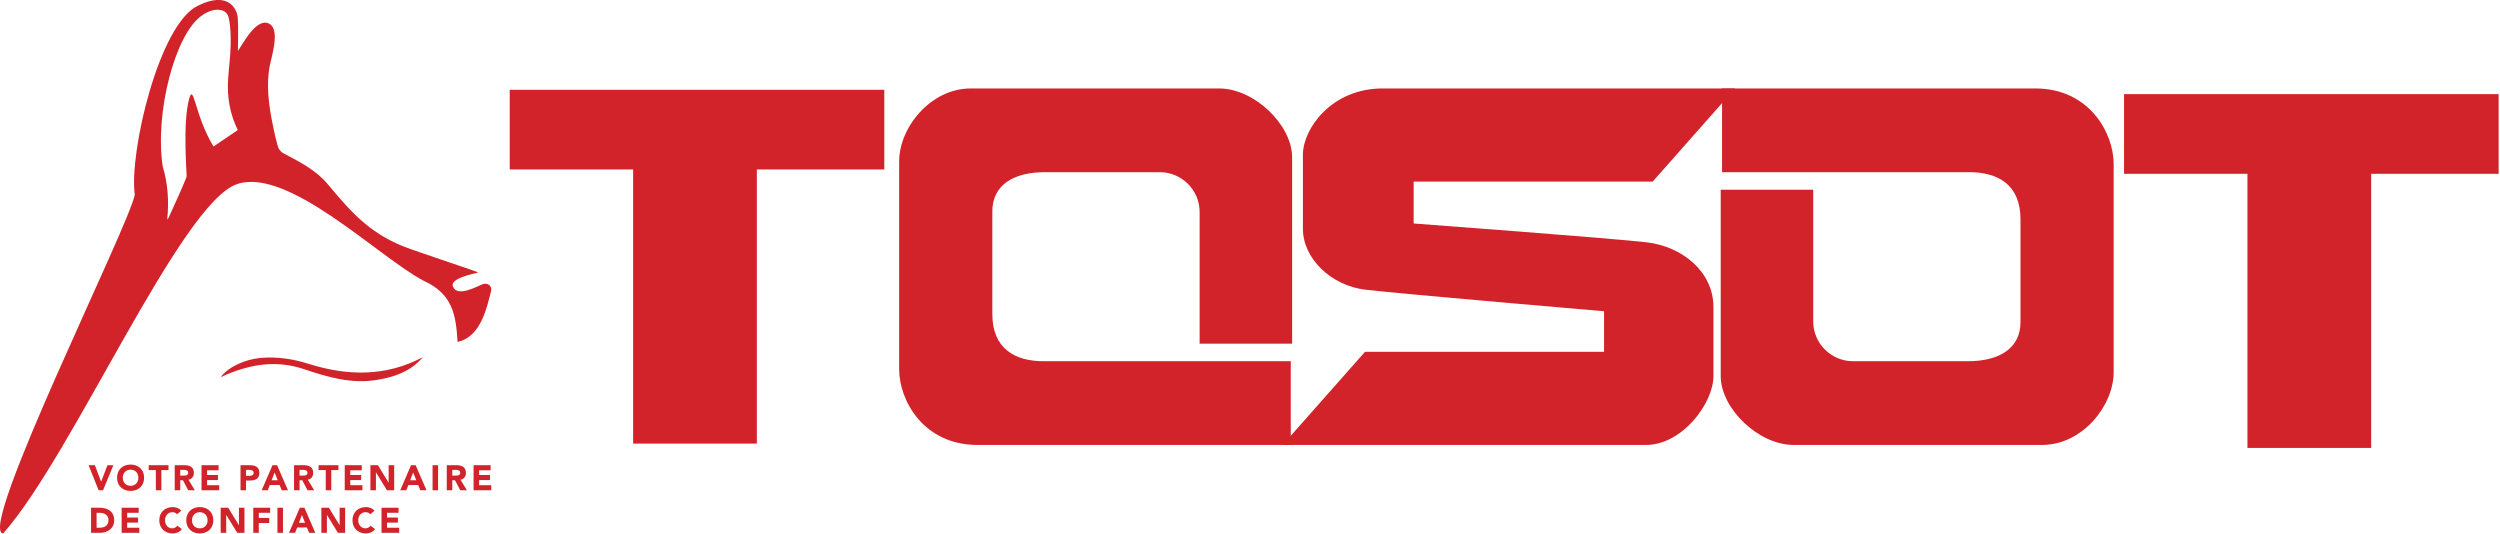
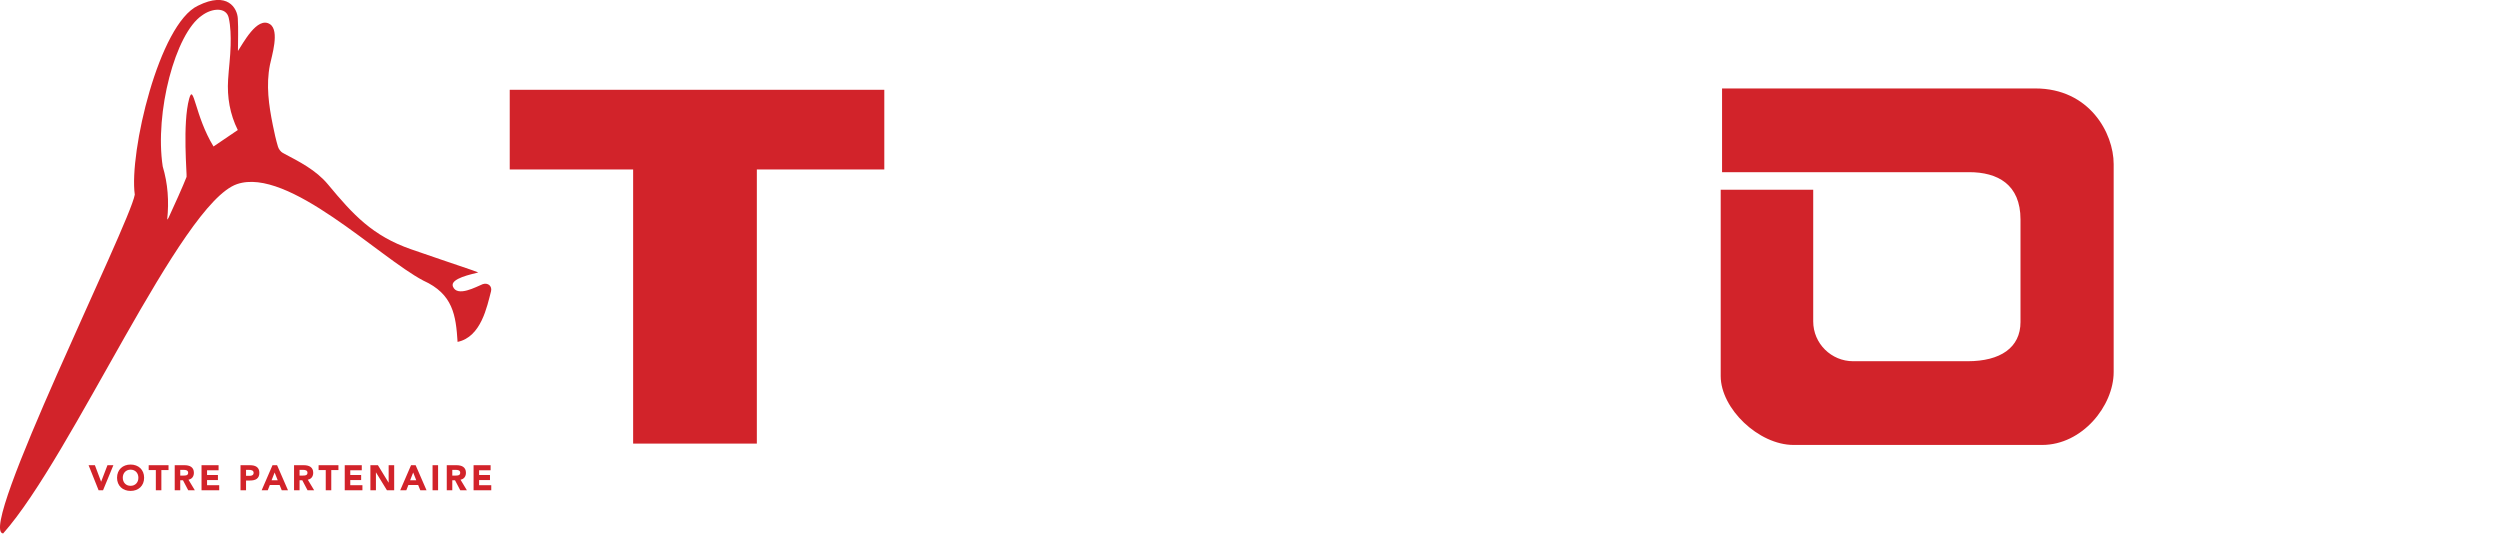
<svg xmlns="http://www.w3.org/2000/svg" width="100%" height="100%" viewBox="0 0 768 164" xml:space="preserve" style="fill-rule:evenodd;clip-rule:evenodd;stroke-linejoin:round;stroke-miterlimit:2;">
  <g transform="matrix(1,0,0,1,-942.112,-61.14)">
    <g transform="matrix(1.333,0,0,1.333,918,0)">
      <g transform="matrix(1,0,0,1,135.559,148.097)">
        <path d="M0,-81.537L0,-63.175L28.441,-63.175L28.441,0L56.95,0L56.95,-63.175L86.324,-63.175L86.324,-81.537L0,-81.537Z" style="fill:rgb(210,35,42);fill-rule:nonzero;" />
      </g>
    </g>
    <g transform="matrix(1.333,0,0,1.333,918,0)">
      <g transform="matrix(1,0,0,1,507.59,149.095)">
-         <path d="M0,-81.537L0,-63.175L28.441,-63.175L28.441,0L56.951,0L56.951,-63.175L86.326,-63.175L86.326,-81.537L0,-81.537Z" style="fill:rgb(210,35,42);fill-rule:nonzero;" />
-       </g>
+         </g>
    </g>
    <g transform="matrix(1.333,0,0,1.333,918,0)">
      <g transform="matrix(1,0,0,1,315.867,89.59)">
-         <path d="M0,35.478L0,-7.469C0,-14.938 -8.714,-23.34 -16.805,-23.34L-74.067,-23.34C-83.334,-23.34 -90.56,-14.316 -90.56,-6.536L-90.56,41.39C-90.56,48.547 -84.959,58.818 -72.51,58.818L-0.311,58.818L-0.311,39.521L-57.261,39.521C-63.797,39.521 -69.087,36.721 -69.087,28.63L-69.087,4.978C-69.087,-0.933 -64.419,-4.046 -56.95,-4.046L-30.499,-4.046C-25.52,-4.046 -21.318,0 -21.318,5.134L-21.318,35.478L0,35.478Z" style="fill:rgb(210,35,42);fill-rule:nonzero;" />
-       </g>
+         </g>
    </g>
    <g transform="matrix(1.333,0,0,1.333,918,0)">
      <g transform="matrix(1,0,0,1,414.637,125.068)">
        <path d="M0,-35.478L0,7.469C0,14.938 8.717,23.34 16.807,23.34L74.069,23.34C83.336,23.34 90.562,14.315 90.562,6.535L90.562,-41.391C90.562,-48.548 84.96,-58.818 72.512,-58.818L0.312,-58.818L0.312,-39.524L57.264,-39.524C63.799,-39.524 69.091,-36.722 69.091,-28.632L69.091,-4.979C69.091,0.932 64.421,4.044 56.951,4.044L30.5,4.044C25.522,4.044 21.32,0 21.32,-5.136L21.32,-35.478L0,-35.478Z" style="fill:rgb(210,35,42);fill-rule:nonzero;" />
      </g>
    </g>
    <g transform="matrix(1.333,0,0,1.333,918,0)">
      <g transform="matrix(1,0,0,1,332.672,87.724)">
-         <path d="M0,39.21L55.082,39.21L55.082,29.873C55.082,29.873 7.78,25.83 0,24.895C-7.78,23.961 -14.316,17.737 -14.316,10.89L-14.316,-6.226C-14.316,-12.139 -7.78,-21.474 4.046,-21.474L85.268,-21.474L66.287,-0.002L11.204,-0.002L11.204,9.646C11.204,9.646 57.262,13.069 65.044,14.003C72.822,14.936 80.292,20.538 80.292,28.941L80.292,44.813C80.292,51.036 73.131,60.684 64.732,60.684L-18.983,60.684L0,39.21Z" style="fill:rgb(210,35,42);fill-rule:nonzero;" />
-       </g>
+         </g>
    </g>
    <g transform="matrix(1.333,0,0,1.333,918,0)">
      <g transform="matrix(1,0,0,1,115.541,134.252)">
-         <path d="M0,-6.077C-2.791,-2.773 -6.527,-1.497 -10.645,-0.823C-16.542,0.142 -22.031,-1.515 -27.444,-3.326C-33.696,-5.418 -39.575,-4.48 -45.414,-1.995C-45.755,-1.85 -46.089,-1.683 -46.58,-1.455C-44.932,-3.803 -40.915,-5.602 -37.384,-5.9C-33.606,-6.219 -29.984,-5.69 -26.386,-4.554C-17.428,-1.725 -8.595,-1.521 0,-6.077" style="fill:rgb(210,35,42);fill-rule:nonzero;" />
-       </g>
+         </g>
    </g>
    <g transform="matrix(1.333,0,0,1.333,918,0)">
      <g transform="matrix(1,0,0,1,129.337,101.197)">
        <path d="M0,10.155C-1.472,10.746 -5.862,13.212 -6.867,10.713C-7.627,8.825 -2.392,7.844 -1.024,7.46C-1.604,7.239 -1.983,7.083 -2.372,6.951C-7.092,5.337 -11.824,3.752 -16.535,2.108C-25.37,-0.974 -29.819,-5.786 -35.644,-12.806C-38.437,-16.172 -42.272,-18.073 -46.043,-20.069C-46.55,-20.337 -47.02,-20.969 -47.188,-21.527C-47.673,-23.149 -48.036,-24.812 -48.37,-26.474C-49.3,-31.08 -49.97,-35.691 -49.036,-40.403C-48.65,-42.35 -46.74,-48.258 -49.032,-49.755C-51.977,-51.679 -55.299,-45.209 -56.412,-43.581C-56.412,-45.949 -56.297,-48.536 -56.446,-51.109C-56.58,-53.393 -58.766,-57.452 -65.633,-54.015C-74.596,-49.806 -81.525,-20.161 -80.188,-10.468C-81.385,-3.554 -116.723,67.177 -110.524,67.607C-94.557,49.644 -69.667,-8.473 -56.613,-12.905C-44.814,-16.911 -23.896,3.994 -13.683,9.339C-6.86,12.424 -6.183,17.306 -5.797,23.461C-0.349,22.335 1.006,15.244 1.906,11.825C2.226,10.614 1.215,9.748 0,10.155M-56.45,-25.366C-58.312,-24.102 -60.158,-22.848 -62.04,-21.57C-66.331,-28.588 -66.609,-36.368 -67.647,-32.601C-69.236,-26.839 -68.126,-14.897 -68.254,-14.562C-68.925,-12.8 -71.225,-7.654 -72.421,-5.11C-72.473,-4.998 -72.57,-4.909 -72.722,-4.711C-72.271,-8.937 -72.558,-12.98 -73.748,-16.97C-75.634,-29.399 -70.841,-47.616 -64.709,-51.764C-62.339,-53.516 -59.092,-53.719 -58.537,-51.218C-58.082,-49.174 -58.051,-47 -58.096,-44.888C-58.152,-42.253 -58.517,-39.626 -58.68,-36.992C-58.934,-32.933 -58.27,-29.034 -56.45,-25.366" style="fill:rgb(210,35,42);fill-rule:nonzero;" />
      </g>
    </g>
    <g transform="matrix(1.333,0,0,1.333,918,0)">
      <g transform="matrix(1,0,0,1,39.074,162.875)">
-         <path d="M0,5.782L2.083,5.782C2.512,5.782 2.923,5.72 3.315,5.594C3.708,5.469 4.053,5.285 4.353,5.042C4.652,4.801 4.891,4.502 5.067,4.144C5.245,3.787 5.333,3.375 5.333,2.907C5.333,2.379 5.242,1.93 5.059,1.559C4.876,1.19 4.63,0.888 4.32,0.657C4.01,0.426 3.646,0.259 3.23,0.156C2.813,0.052 2.374,0 1.912,0L0,0L0,5.782ZM1.274,1.176L2.025,1.176C2.292,1.176 2.547,1.21 2.789,1.278C3.031,1.346 3.242,1.448 3.422,1.584C3.602,1.72 3.744,1.893 3.851,2.103C3.957,2.312 4.01,2.559 4.01,2.842C4.01,3.169 3.957,3.445 3.851,3.671C3.744,3.897 3.599,4.079 3.414,4.218C3.229,4.357 3.009,4.456 2.756,4.516C2.503,4.576 2.229,4.606 1.935,4.606L1.274,4.606L1.274,1.176ZM7.048,5.782L11.124,5.782L11.124,4.606L8.322,4.606L8.322,3.43L10.829,3.43L10.829,2.254L8.322,2.254L8.322,1.176L10.976,1.176L10.976,0L7.048,0L7.048,5.782ZM20.792,0.702C20.667,0.545 20.525,0.411 20.367,0.302C20.209,0.193 20.045,0.106 19.874,0.041C19.702,-0.025 19.528,-0.072 19.351,-0.102C19.174,-0.133 19.004,-0.147 18.841,-0.147C18.389,-0.147 17.972,-0.077 17.591,0.065C17.21,0.206 16.881,0.409 16.603,0.673C16.325,0.938 16.108,1.258 15.953,1.634C15.799,2.009 15.721,2.428 15.721,2.891C15.721,3.353 15.799,3.773 15.953,4.149C16.108,4.525 16.325,4.844 16.603,5.109C16.881,5.372 17.21,5.575 17.591,5.717C17.972,5.858 18.389,5.929 18.841,5.929C19.238,5.929 19.625,5.847 20,5.684C20.376,5.521 20.686,5.267 20.931,4.924L19.87,4.133C19.739,4.328 19.573,4.48 19.371,4.59C19.17,4.699 18.938,4.753 18.677,4.753C18.449,4.753 18.234,4.707 18.036,4.615C17.837,4.522 17.665,4.392 17.518,4.226C17.371,4.06 17.255,3.865 17.17,3.638C17.086,3.412 17.044,3.163 17.044,2.891C17.044,2.624 17.086,2.377 17.17,2.148C17.255,1.919 17.372,1.722 17.521,1.556C17.671,1.39 17.848,1.26 18.053,1.168C18.256,1.075 18.478,1.029 18.718,1.029C18.957,1.029 19.168,1.07 19.351,1.152C19.533,1.233 19.687,1.35 19.812,1.503L20.792,0.702ZM22.172,4.149C22.327,4.525 22.543,4.844 22.821,5.109C23.099,5.372 23.428,5.575 23.809,5.717C24.19,5.858 24.607,5.929 25.059,5.929C25.51,5.929 25.927,5.858 26.308,5.717C26.689,5.575 27.019,5.372 27.296,5.109C27.575,4.844 27.791,4.525 27.946,4.149C28.101,3.773 28.178,3.353 28.178,2.891C28.178,2.428 28.101,2.009 27.946,1.634C27.791,1.258 27.575,0.938 27.296,0.673C27.019,0.409 26.689,0.206 26.308,0.065C25.927,-0.077 25.51,-0.147 25.059,-0.147C24.607,-0.147 24.19,-0.077 23.809,0.065C23.428,0.206 23.099,0.409 22.821,0.673C22.543,0.938 22.327,1.258 22.172,1.634C22.017,2.009 21.939,2.428 21.939,2.891C21.939,3.353 22.017,3.773 22.172,4.149M23.389,2.148C23.473,1.919 23.594,1.722 23.751,1.556C23.91,1.39 24.099,1.26 24.32,1.168C24.541,1.075 24.787,1.029 25.059,1.029C25.331,1.029 25.578,1.075 25.798,1.168C26.019,1.26 26.208,1.39 26.366,1.556C26.523,1.722 26.645,1.919 26.729,2.148C26.813,2.377 26.855,2.624 26.855,2.891C26.855,3.163 26.813,3.412 26.729,3.638C26.645,3.865 26.523,4.06 26.366,4.226C26.208,4.392 26.019,4.522 25.798,4.615C25.578,4.707 25.331,4.753 25.059,4.753C24.787,4.753 24.541,4.707 24.32,4.615C24.099,4.522 23.91,4.392 23.751,4.226C23.594,4.06 23.473,3.865 23.389,3.638C23.304,3.412 23.262,3.163 23.262,2.891C23.262,2.624 23.304,2.377 23.389,2.148M29.872,5.782L31.145,5.782L31.145,1.666L31.162,1.666L33.686,5.782L35.352,5.782L35.352,0L34.078,0L34.078,4.018L34.061,4.018L31.603,0L29.872,0L29.872,5.782ZM37.385,5.782L38.658,5.782L38.658,3.528L41.068,3.528L41.068,2.352L38.658,2.352L38.658,1.176L41.264,1.176L41.264,0L37.385,0L37.385,5.782ZM42.954,5.782L44.228,5.782L44.228,0L42.954,0L42.954,5.782ZM45.614,5.782L47.019,5.782L47.5,4.557L49.747,4.557L50.245,5.782L51.682,5.782L49.167,0L48.113,0L45.614,5.782ZM49.314,3.479L47.901,3.479L48.603,1.682L49.314,3.479ZM53.076,5.782L54.351,5.782L54.351,1.666L54.366,1.666L56.89,5.782L58.556,5.782L58.556,0L57.282,0L57.282,4.018L57.266,4.018L54.808,0L53.076,0L53.076,5.782ZM65.317,0.702C65.191,0.545 65.049,0.411 64.892,0.302C64.733,0.193 64.569,0.106 64.398,0.041C64.226,-0.025 64.052,-0.072 63.875,-0.102C63.698,-0.133 63.528,-0.147 63.365,-0.147C62.913,-0.147 62.497,-0.077 62.115,0.065C61.734,0.206 61.405,0.409 61.127,0.673C60.849,0.938 60.633,1.258 60.478,1.634C60.323,2.009 60.245,2.428 60.245,2.891C60.245,3.353 60.323,3.773 60.478,4.149C60.633,4.525 60.849,4.844 61.127,5.109C61.405,5.372 61.734,5.575 62.115,5.717C62.497,5.858 62.913,5.929 63.365,5.929C63.762,5.929 64.148,5.847 64.524,5.684C64.9,5.521 65.21,5.267 65.456,4.924L64.394,4.133C64.263,4.328 64.097,4.48 63.895,4.59C63.694,4.699 63.463,4.753 63.202,4.753C62.973,4.753 62.758,4.707 62.56,4.615C62.361,4.522 62.188,4.392 62.042,4.226C61.895,4.06 61.779,3.865 61.694,3.638C61.61,3.412 61.568,3.163 61.568,2.891C61.568,2.624 61.61,2.377 61.694,2.148C61.779,1.919 61.896,1.722 62.045,1.556C62.195,1.39 62.372,1.26 62.577,1.168C62.781,1.075 63.003,1.029 63.242,1.029C63.481,1.029 63.693,1.07 63.875,1.152C64.058,1.233 64.211,1.35 64.336,1.503L65.317,0.702ZM66.935,5.782L71.01,5.782L71.01,4.606L68.209,4.606L68.209,3.43L70.717,3.43L70.717,2.254L68.209,2.254L68.209,1.176L70.863,1.176L70.863,0L66.935,0L66.935,5.782Z" style="fill:rgb(210,35,42);fill-rule:nonzero;" />
-       </g>
+         </g>
    </g>
    <g transform="matrix(1.333,0,0,1.333,918,0)">
      <g transform="matrix(1,0,0,1,40.813,153.074)">
        <path d="M0,5.782L1.021,5.782L3.406,0L2.042,0L0.588,3.789L0.572,3.789L-0.857,0L-2.311,0L0,5.782ZM4.481,4.149C4.637,4.525 4.853,4.844 5.131,5.108C5.408,5.373 5.737,5.575 6.118,5.717C6.5,5.858 6.916,5.929 7.368,5.929C7.82,5.929 8.236,5.858 8.618,5.717C8.999,5.575 9.328,5.373 9.606,5.108C9.884,4.844 10.1,4.525 10.255,4.149C10.411,3.773 10.488,3.353 10.488,2.891C10.488,2.428 10.411,2.009 10.255,1.634C10.1,1.258 9.884,0.938 9.606,0.674C9.328,0.409 8.999,0.207 8.618,0.065C8.236,-0.076 7.82,-0.147 7.368,-0.147C6.916,-0.147 6.5,-0.076 6.118,0.065C5.737,0.207 5.408,0.409 5.131,0.674C4.853,0.938 4.637,1.258 4.481,1.634C4.326,2.009 4.249,2.428 4.249,2.891C4.249,3.353 4.326,3.773 4.481,4.149M5.698,2.148C5.782,1.92 5.904,1.722 6.062,1.556C6.22,1.39 6.409,1.261 6.629,1.168C6.85,1.075 7.096,1.029 7.368,1.029C7.641,1.029 7.887,1.075 8.107,1.168C8.328,1.261 8.517,1.39 8.675,1.556C8.833,1.722 8.954,1.92 9.039,2.148C9.122,2.377 9.165,2.625 9.165,2.891C9.165,3.163 9.122,3.413 9.039,3.638C8.954,3.865 8.833,4.06 8.675,4.226C8.517,4.392 8.328,4.522 8.107,4.615C7.887,4.707 7.641,4.753 7.368,4.753C7.096,4.753 6.85,4.707 6.629,4.615C6.409,4.522 6.22,4.392 6.062,4.226C5.904,4.06 5.782,3.865 5.698,3.638C5.614,3.413 5.571,3.163 5.571,2.891C5.571,2.625 5.614,2.377 5.698,2.148M13.189,5.782L14.464,5.782L14.464,1.127L16.113,1.127L16.113,0L11.54,0L11.54,1.127L13.189,1.127L13.189,5.782ZM17.541,5.782L18.815,5.782L18.815,3.471L19.444,3.471L20.653,5.782L22.18,5.782L20.71,3.34C21.119,3.264 21.429,3.083 21.641,2.797C21.854,2.511 21.959,2.164 21.959,1.756C21.959,1.418 21.901,1.137 21.784,0.911C21.667,0.685 21.51,0.505 21.31,0.372C21.111,0.239 20.88,0.143 20.617,0.086C20.352,0.029 20.073,0 19.779,0L17.541,0L17.541,5.782ZM18.815,1.077L19.648,1.077C19.763,1.077 19.879,1.087 20,1.102C20.12,1.119 20.226,1.15 20.318,1.197C20.411,1.242 20.487,1.31 20.547,1.396C20.607,1.484 20.637,1.601 20.637,1.747C20.637,1.906 20.603,2.028 20.534,2.115C20.466,2.202 20.381,2.266 20.278,2.307C20.173,2.347 20.058,2.372 19.93,2.38C19.802,2.389 19.681,2.392 19.567,2.392L18.815,2.392L18.815,1.077ZM23.719,5.782L27.794,5.782L27.794,4.606L24.994,4.606L24.994,3.43L27.5,3.43L27.5,2.254L24.994,2.254L24.994,1.176L27.648,1.176L27.648,0L23.719,0L23.719,5.782ZM32.703,5.782L33.977,5.782L33.977,3.528L34.908,3.528C35.212,3.528 35.496,3.499 35.757,3.443C36.019,3.386 36.245,3.288 36.436,3.152C36.625,3.016 36.775,2.834 36.885,2.605C36.993,2.377 37.048,2.094 37.048,1.756C37.048,1.413 36.989,1.129 36.873,0.902C36.755,0.676 36.597,0.497 36.398,0.364C36.2,0.23 35.967,0.136 35.701,0.081C35.433,0.028 35.15,0 34.851,0L32.703,0L32.703,5.782ZM33.977,1.077L34.63,1.077C34.75,1.077 34.875,1.085 35.006,1.099C35.137,1.112 35.255,1.143 35.362,1.192C35.468,1.241 35.555,1.311 35.623,1.401C35.691,1.49 35.724,1.609 35.724,1.756C35.724,1.892 35.699,2.005 35.646,2.095C35.596,2.184 35.527,2.256 35.443,2.307C35.358,2.359 35.264,2.396 35.157,2.417C35.051,2.439 34.941,2.45 34.826,2.45L33.977,2.45L33.977,1.077ZM37.577,5.782L38.981,5.782L39.463,4.557L41.709,4.557L42.208,5.782L43.645,5.782L41.129,0L40.076,0L37.577,5.782ZM41.277,3.479L39.863,3.479L40.565,1.682L41.277,3.479ZM45.039,5.782L46.313,5.782L46.313,3.471L46.941,3.471L48.15,5.782L49.678,5.782L48.208,3.34C48.616,3.264 48.926,3.083 49.139,2.797C49.351,2.511 49.458,2.164 49.458,1.756C49.458,1.418 49.398,1.137 49.282,0.911C49.165,0.685 49.006,0.505 48.808,0.372C48.609,0.239 48.378,0.143 48.113,0.086C47.85,0.029 47.571,0 47.277,0L45.039,0L45.039,5.782ZM46.313,1.077L47.146,1.077C47.26,1.077 47.377,1.087 47.498,1.102C47.617,1.119 47.723,1.15 47.816,1.197C47.908,1.242 47.984,1.31 48.044,1.396C48.104,1.484 48.134,1.601 48.134,1.747C48.134,1.906 48.1,2.028 48.032,2.115C47.964,2.202 47.878,2.266 47.774,2.307C47.671,2.347 47.556,2.372 47.428,2.38C47.3,2.389 47.179,2.392 47.064,2.392L46.313,2.392L46.313,1.077ZM52.346,5.782L53.62,5.782L53.62,1.127L55.269,1.127L55.269,0L50.696,0L50.696,1.127L52.346,1.127L52.346,5.782ZM56.723,5.782L60.798,5.782L60.798,4.606L57.997,4.606L57.997,3.43L60.504,3.43L60.504,2.254L57.997,2.254L57.997,1.176L60.651,1.176L60.651,0L56.723,0L56.723,5.782ZM62.637,5.782L63.911,5.782L63.911,1.666L63.928,1.666L66.451,5.782L68.117,5.782L68.117,0L66.843,0L66.843,4.018L66.827,4.018L64.369,0L62.637,0L62.637,5.782ZM69.507,5.782L70.912,5.782L71.394,4.557L73.64,4.557L74.137,5.782L75.575,5.782L73.06,0L72.006,0L69.507,5.782ZM73.207,3.479L71.793,3.479L72.496,1.682L73.207,3.479ZM76.961,5.782L78.235,5.782L78.235,0L76.961,0L76.961,5.782ZM80.236,5.782L81.509,5.782L81.509,3.471L82.139,3.471L83.348,5.782L84.875,5.782L83.404,3.34C83.813,3.264 84.124,3.083 84.335,2.797C84.548,2.511 84.654,2.164 84.654,1.756C84.654,1.418 84.596,1.137 84.478,0.911C84.362,0.685 84.204,0.505 84.005,0.372C83.806,0.239 83.575,0.143 83.311,0.086C83.047,0.029 82.768,0 82.473,0L80.236,0L80.236,5.782ZM81.509,1.077L82.343,1.077C82.457,1.077 82.574,1.087 82.694,1.102C82.814,1.119 82.92,1.15 83.012,1.197C83.105,1.242 83.181,1.31 83.241,1.396C83.301,1.484 83.331,1.601 83.331,1.747C83.331,1.906 83.297,2.028 83.229,2.115C83.161,2.202 83.075,2.266 82.972,2.307C82.869,2.347 82.752,2.372 82.625,2.38C82.497,2.389 82.375,2.392 82.261,2.392L81.509,2.392L81.509,1.077ZM86.414,5.782L90.49,5.782L90.49,4.606L87.688,4.606L87.688,3.43L90.195,3.43L90.195,2.254L87.688,2.254L87.688,1.176L90.342,1.176L90.342,0L86.414,0L86.414,5.782Z" style="fill:rgb(210,35,42);fill-rule:nonzero;" />
      </g>
    </g>
  </g>
</svg>